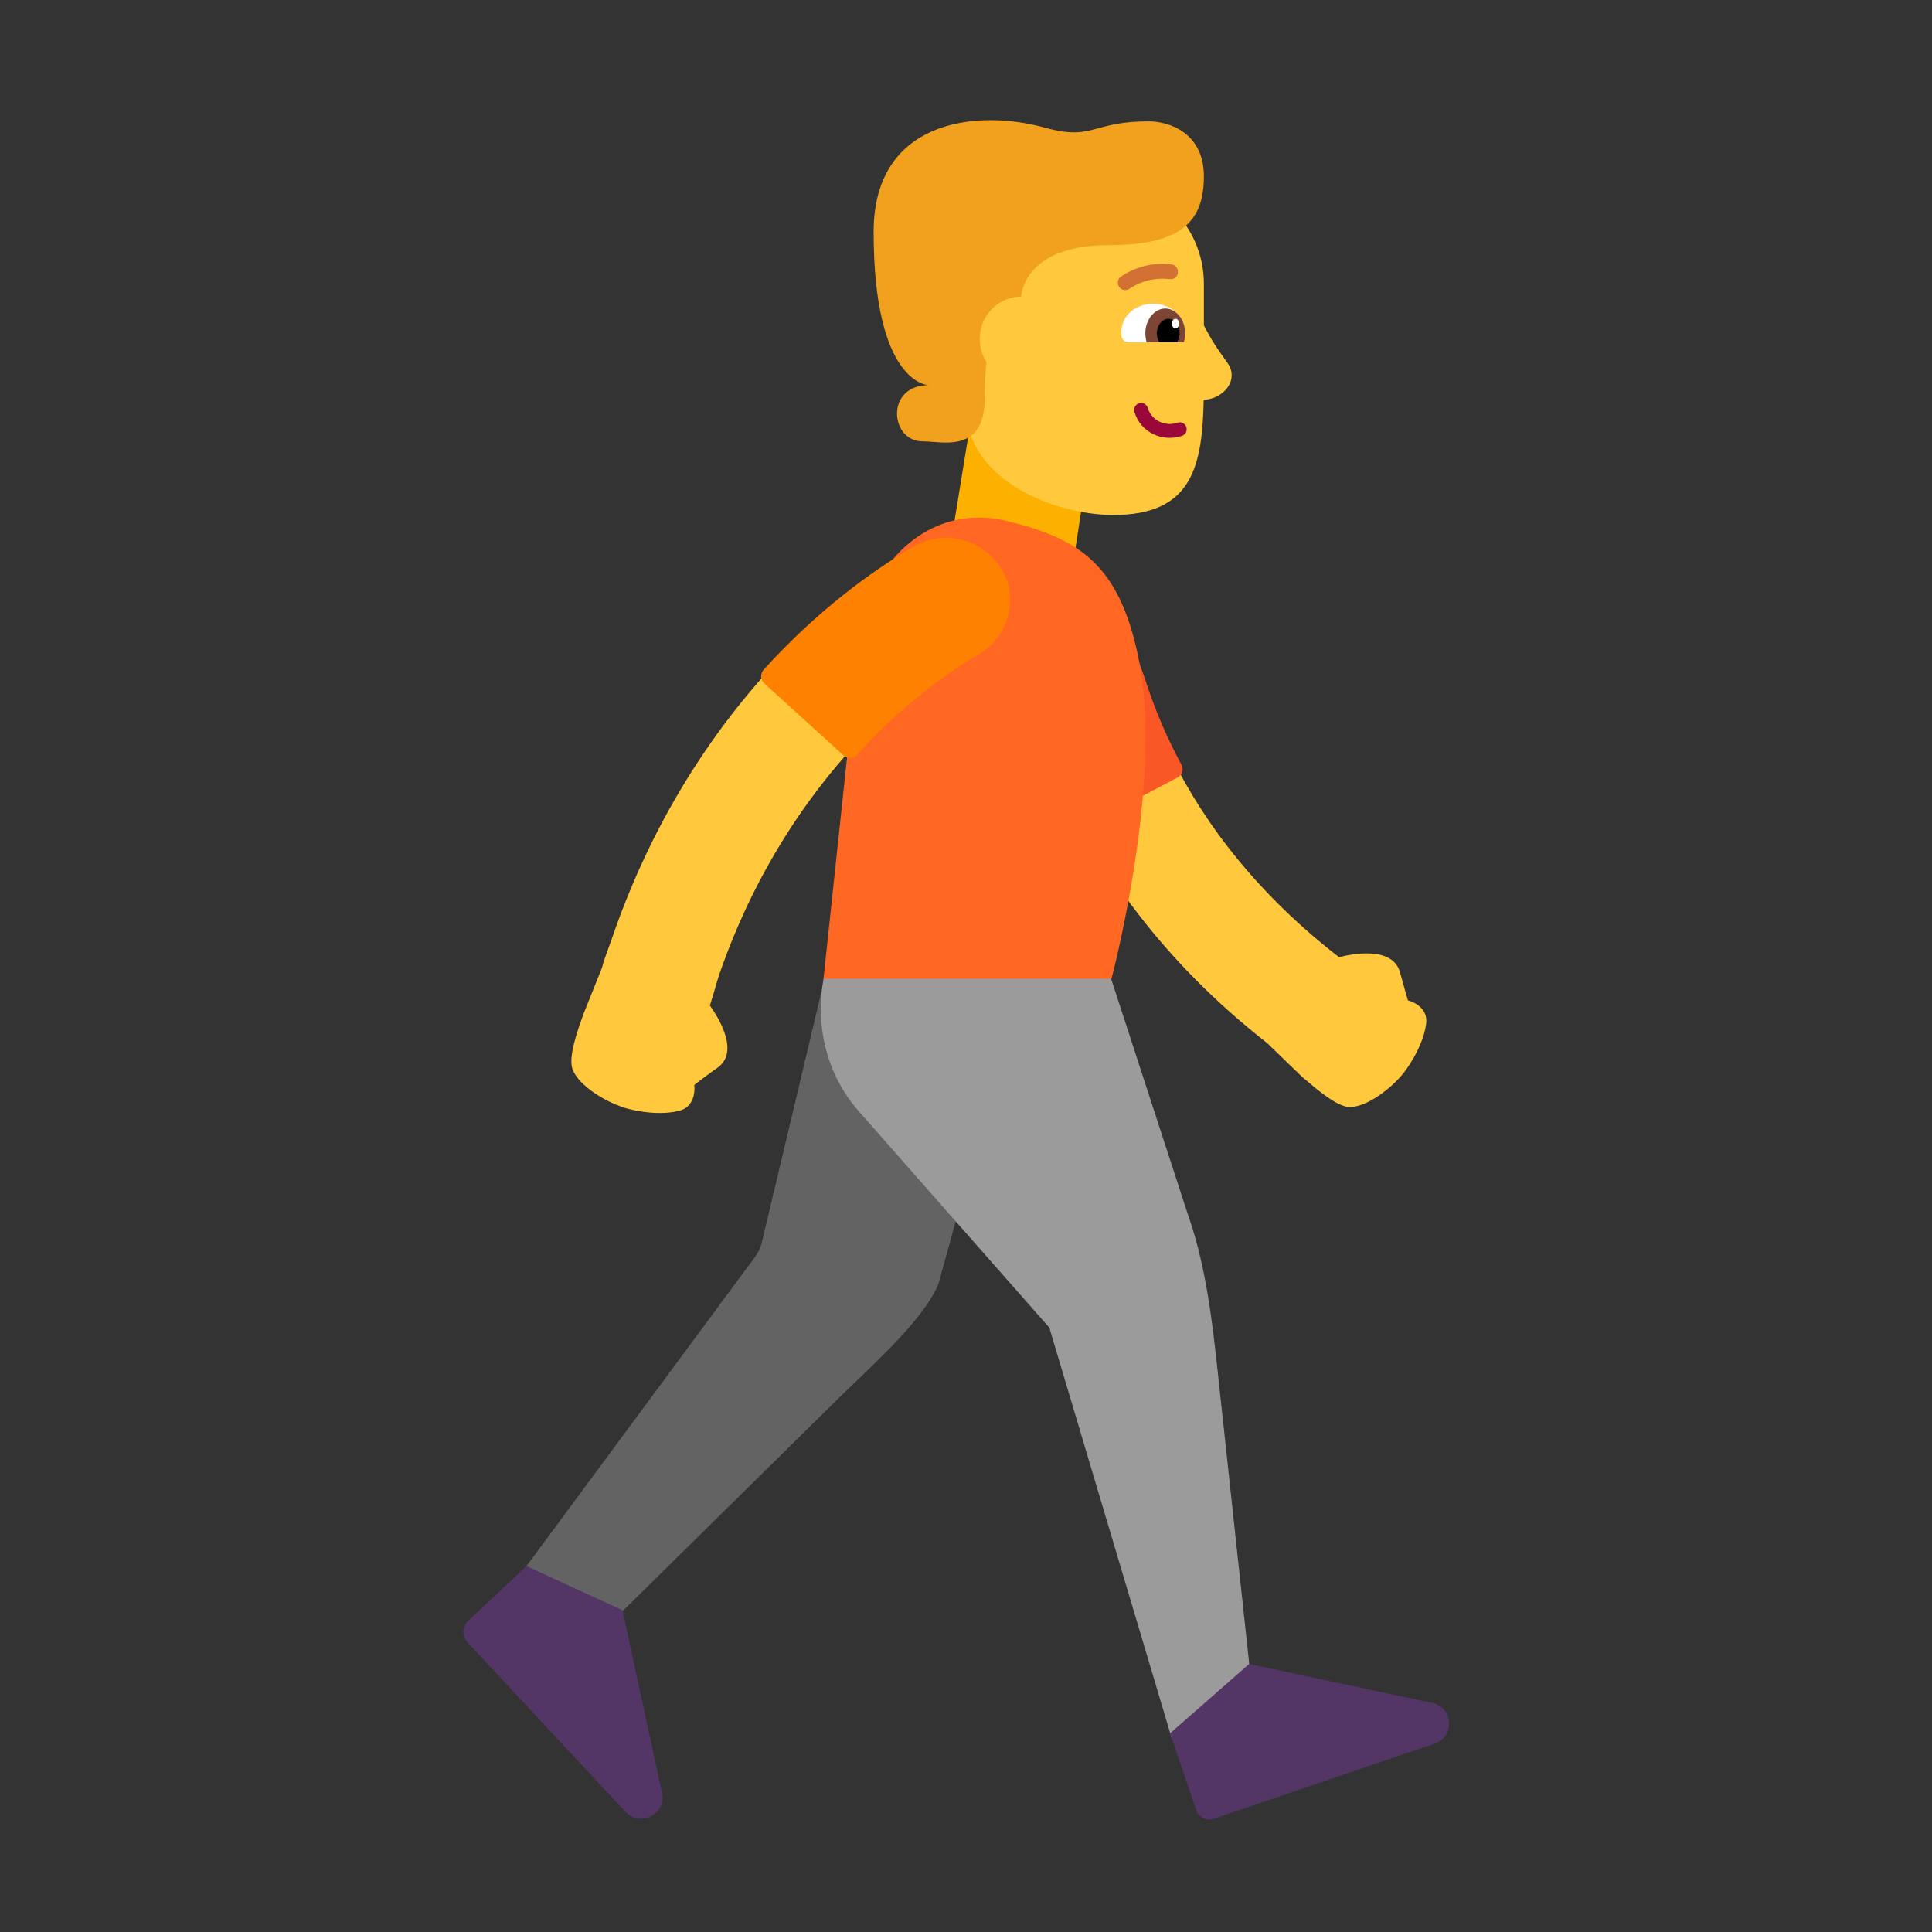
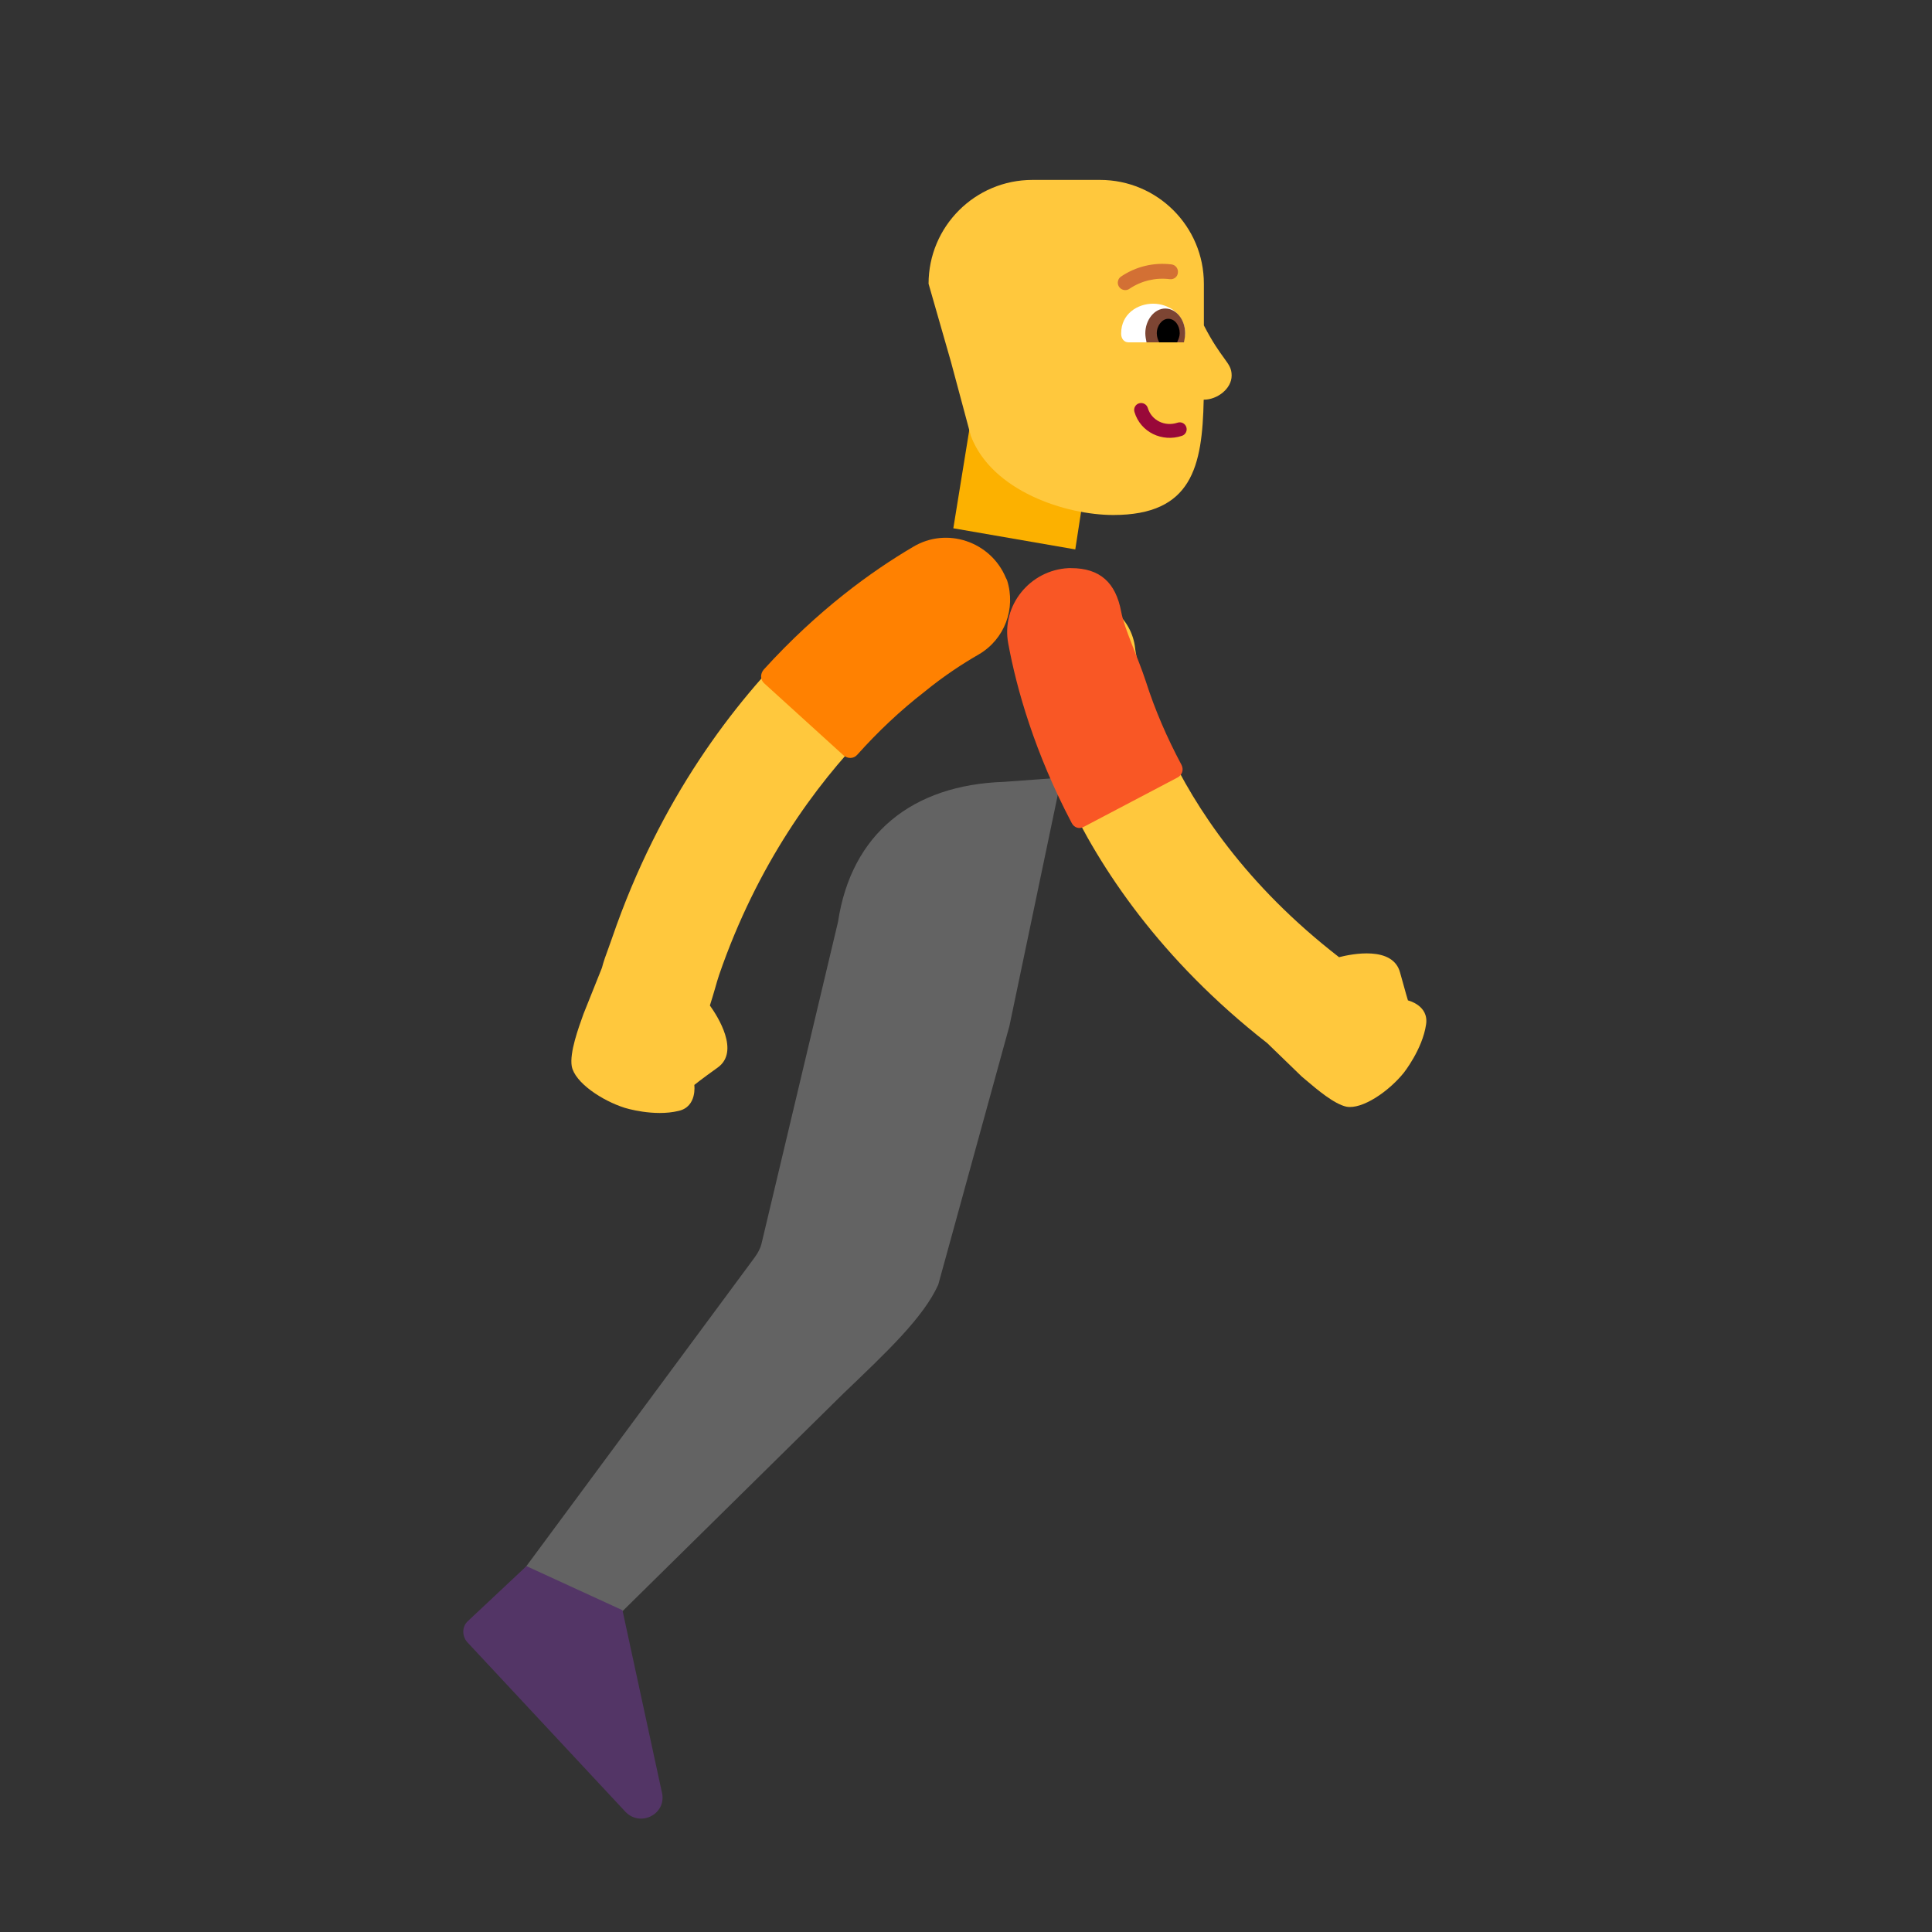
<svg xmlns="http://www.w3.org/2000/svg" width="32" height="32" viewBox="0 0 32 32" fill="none">
  <rect x="0" y="0" width="32" height="32" fill="#333333" stroke="none" />
  <path d="M17.58 12.88L16.63 12.95C15.11 13 14.1 13.81 13.88 15.27L12.62 20.57C12.6 20.67 12.55 20.76 12.49 20.84L8.46 26.29L9.83 27.16L13.96 23.09C14.68 22.4 15.29 21.83 15.54 21.28L16.72 16.99L17.58 12.88Z" fill="#636363" />
-   <path d="M18.4 16.2L19.67 20.1C19.9 20.75 20.03 21.46 20.14 22.45L20.7 27.64L19.41 28.8L17.38 21.99L14.21 18.39C13.69 17.79 13.5 16.99 13.64 16.21L15.872 15.461L18.4 16.21V16.2Z" fill="#9B9B9B" />
  <path d="M7.75 26.85L8.72 25.94L10.31 26.67L10.97 29.72C11.02 30.06 10.6 30.26 10.36 30.01L7.74 27.2C7.65 27.1 7.65 26.94 7.75 26.85Z" fill="#533566" />
-   <path d="M19.81 29.97L19.38 28.71L20.69 27.56L23.74 28.21C24.08 28.3 24.09 28.77 23.76 28.88L20.12 30.12C19.99 30.17 19.85 30.1 19.81 29.97Z" fill="#533566" />
  <path d="M11.758 16.654C11.788 16.561 11.816 16.466 11.842 16.377C11.865 16.295 11.887 16.218 11.91 16.15C13.175 12.478 15.78 10.914 16.048 10.754C16.061 10.745 16.07 10.74 16.07 10.74C16.53 10.49 16.71 9.93 16.47 9.47C16.23 9.01 15.66 8.83 15.21 9.07C15.07 9.14 11.72 10.93 10.14 15.53C10.121 15.585 10.101 15.64 10.082 15.693C10.038 15.812 9.996 15.926 9.97 16.03L9.67 16.78C9.668 16.786 9.666 16.792 9.663 16.798C9.582 17.023 9.431 17.436 9.47 17.66C9.52 17.93 9.97 18.23 10.35 18.35C10.35 18.35 10.83 18.5 11.24 18.4C11.55 18.33 11.5 17.97 11.5 17.97C11.5 17.97 11.61 17.88 11.89 17.68C12.254 17.416 11.894 16.844 11.758 16.654Z" fill="#FFC83D" />
  <path d="M16.958 10.937C16.906 10.427 17.276 9.97 17.786 9.918C18.293 9.866 18.747 10.233 18.802 10.74L18.803 10.752C18.805 10.766 18.809 10.791 18.815 10.826C18.827 10.898 18.849 11.01 18.887 11.157C18.961 11.451 19.096 11.881 19.334 12.392C19.791 13.372 20.634 14.658 22.179 15.854C22.385 15.801 23.072 15.661 23.19 16.11C23.28 16.44 23.32 16.57 23.32 16.57C23.32 16.57 23.67 16.65 23.62 16.97C23.56 17.38 23.25 17.77 23.25 17.77C23 18.08 22.56 18.38 22.3 18.33C22.098 18.286 21.818 18.049 21.631 17.89C21.606 17.869 21.582 17.848 21.56 17.83L20.99 17.278C19.218 15.892 18.215 14.379 17.654 13.176C17.36 12.547 17.189 12.005 17.089 11.613C17.039 11.416 17.007 11.256 16.988 11.141C16.978 11.083 16.971 11.036 16.966 11.002C16.964 10.984 16.962 10.97 16.96 10.959L16.959 10.944L16.958 10.939L16.958 10.937Z" fill="#FFC83D" />
  <path d="M16.11 6.78L15.79 8.75L17.81 9.1L18.12 7.09L16.11 6.78Z" fill="#FCB100" />
  <path d="M17.75 13.63C17.14 12.47 16.84 11.42 16.7 10.66C16.58 10.03 17.06 9.44 17.7 9.41H17.74C18.22 9.41 18.48 9.65 18.57 10.13C18.62 10.41 18.85 10.89 18.98 11.29C19.13 11.76 19.33 12.22 19.57 12.67C19.61 12.75 19.58 12.84 19.5 12.88L17.96 13.69C17.88 13.74 17.79 13.71 17.75 13.63Z" fill="#F95725" />
-   <path d="M16.68 8.63C17.86 8.92 18.57 9.33 18.88 11.02C19.25 13.04 18.41 16.21 18.41 16.21H13.64L14.24 10.57C14.37 9.37 15.37 8.31 16.68 8.63Z" fill="#FF6723" />
  <path d="M12.65 11.09C13.55 10.1 14.44 9.46 15.12 9.06C15.68 8.72 16.41 8.97 16.66 9.57L16.68 9.61C16.83 10.08 16.64 10.59 16.21 10.84C15.95 10.99 15.64 11.19 15.31 11.46C14.91 11.77 14.54 12.12 14.2 12.5C14.14 12.57 14.04 12.57 13.97 12.51L12.66 11.32C12.59 11.26 12.59 11.16 12.65 11.09Z" fill="#FF8101" />
  <path d="M18.44 8.53C17.66 8.53 16.43 8.14 16.08 7.22L15.75 5.99L15.38 4.7C15.38 3.75 16.15 2.98 17.1 2.98H18.22C19.17 2.98 19.94 3.75 19.94 4.7V5.39C20.086 5.673 20.197 5.824 20.273 5.929C20.358 6.046 20.4 6.104 20.4 6.22C20.4 6.44 20.16 6.62 19.94 6.62L19.937 6.62C19.914 7.729 19.744 8.53 18.44 8.53Z" fill="#FFC83D" />
  <path d="M18.69 5.67C18.62 5.67 18.57 5.61 18.57 5.53V5.52C18.57 5.2 18.84 5.03 19.1 5.03C19.36 5.03 19.63 5.21 19.63 5.52V5.53C19.63 5.61 19.57 5.67 19.51 5.67H18.69Z" fill="white" />
  <path d="M19.61 5.67C19.62 5.62 19.63 5.57 19.63 5.52C19.63 5.29 19.48 5.11 19.3 5.11C19.12 5.11 18.97 5.3 18.97 5.52C18.97 5.57 18.98 5.62 18.99 5.67H19.61Z" fill="#7D4533" />
  <path d="M19.5 5.66C19.52 5.62 19.54 5.57 19.54 5.52C19.54 5.39 19.46 5.28 19.35 5.28C19.25 5.28 19.16 5.39 19.16 5.52C19.16 5.58 19.18 5.63 19.2 5.67H19.5V5.66Z" fill="black" />
-   <path d="M19.47 5.44C19.437 5.44 19.41 5.404 19.41 5.36C19.41 5.316 19.437 5.28 19.47 5.28C19.503 5.28 19.53 5.316 19.53 5.36C19.53 5.404 19.503 5.44 19.47 5.44Z" fill="white" />
  <path fill-rule="evenodd" clip-rule="evenodd" d="M18.867 6.68C18.806 6.698 18.772 6.762 18.79 6.823C18.89 7.16 19.249 7.328 19.576 7.219C19.637 7.199 19.669 7.134 19.649 7.074C19.629 7.013 19.564 6.981 19.504 7.001C19.291 7.072 19.071 6.961 19.011 6.757C18.992 6.696 18.928 6.662 18.867 6.68Z" fill="#990839" />
-   <path d="M16.912 4.912C16.927 4.763 17.065 4.06 18.37 4.06C19.6 4.06 19.94 3.64 19.94 2.92C19.94 2.19 19.35 2.01 19.03 2.01C18.611 2.01 18.384 2.072 18.195 2.123C17.946 2.191 17.761 2.241 17.29 2.11C16.15 1.8 14.47 2 14.47 3.84C14.47 6.37 15.38 6.38 15.38 6.38C14.66 6.38 14.74 7.31 15.28 7.31C15.327 7.31 15.382 7.314 15.441 7.319C15.796 7.347 16.31 7.387 16.31 6.59C16.31 6.36 16.32 6.162 16.337 5.992C16.267 5.883 16.227 5.753 16.227 5.612C16.227 5.227 16.529 4.92 16.912 4.912Z" fill="#F1A11E" />
  <path d="M18.638 4.805C18.665 4.805 18.691 4.796 18.712 4.78C18.907 4.65 19.142 4.595 19.374 4.624C19.39 4.626 19.407 4.625 19.422 4.621C19.438 4.617 19.453 4.609 19.466 4.599C19.479 4.589 19.489 4.576 19.497 4.562C19.504 4.547 19.509 4.531 19.51 4.515C19.512 4.499 19.51 4.483 19.506 4.467C19.501 4.452 19.494 4.437 19.484 4.424C19.474 4.412 19.461 4.401 19.447 4.393C19.433 4.386 19.417 4.381 19.401 4.379C19.106 4.343 18.808 4.416 18.563 4.584C18.542 4.6 18.527 4.621 18.52 4.646C18.512 4.671 18.512 4.697 18.521 4.722C18.529 4.746 18.545 4.767 18.566 4.782C18.587 4.797 18.612 4.805 18.638 4.805Z" fill="#D37034" />
</svg>